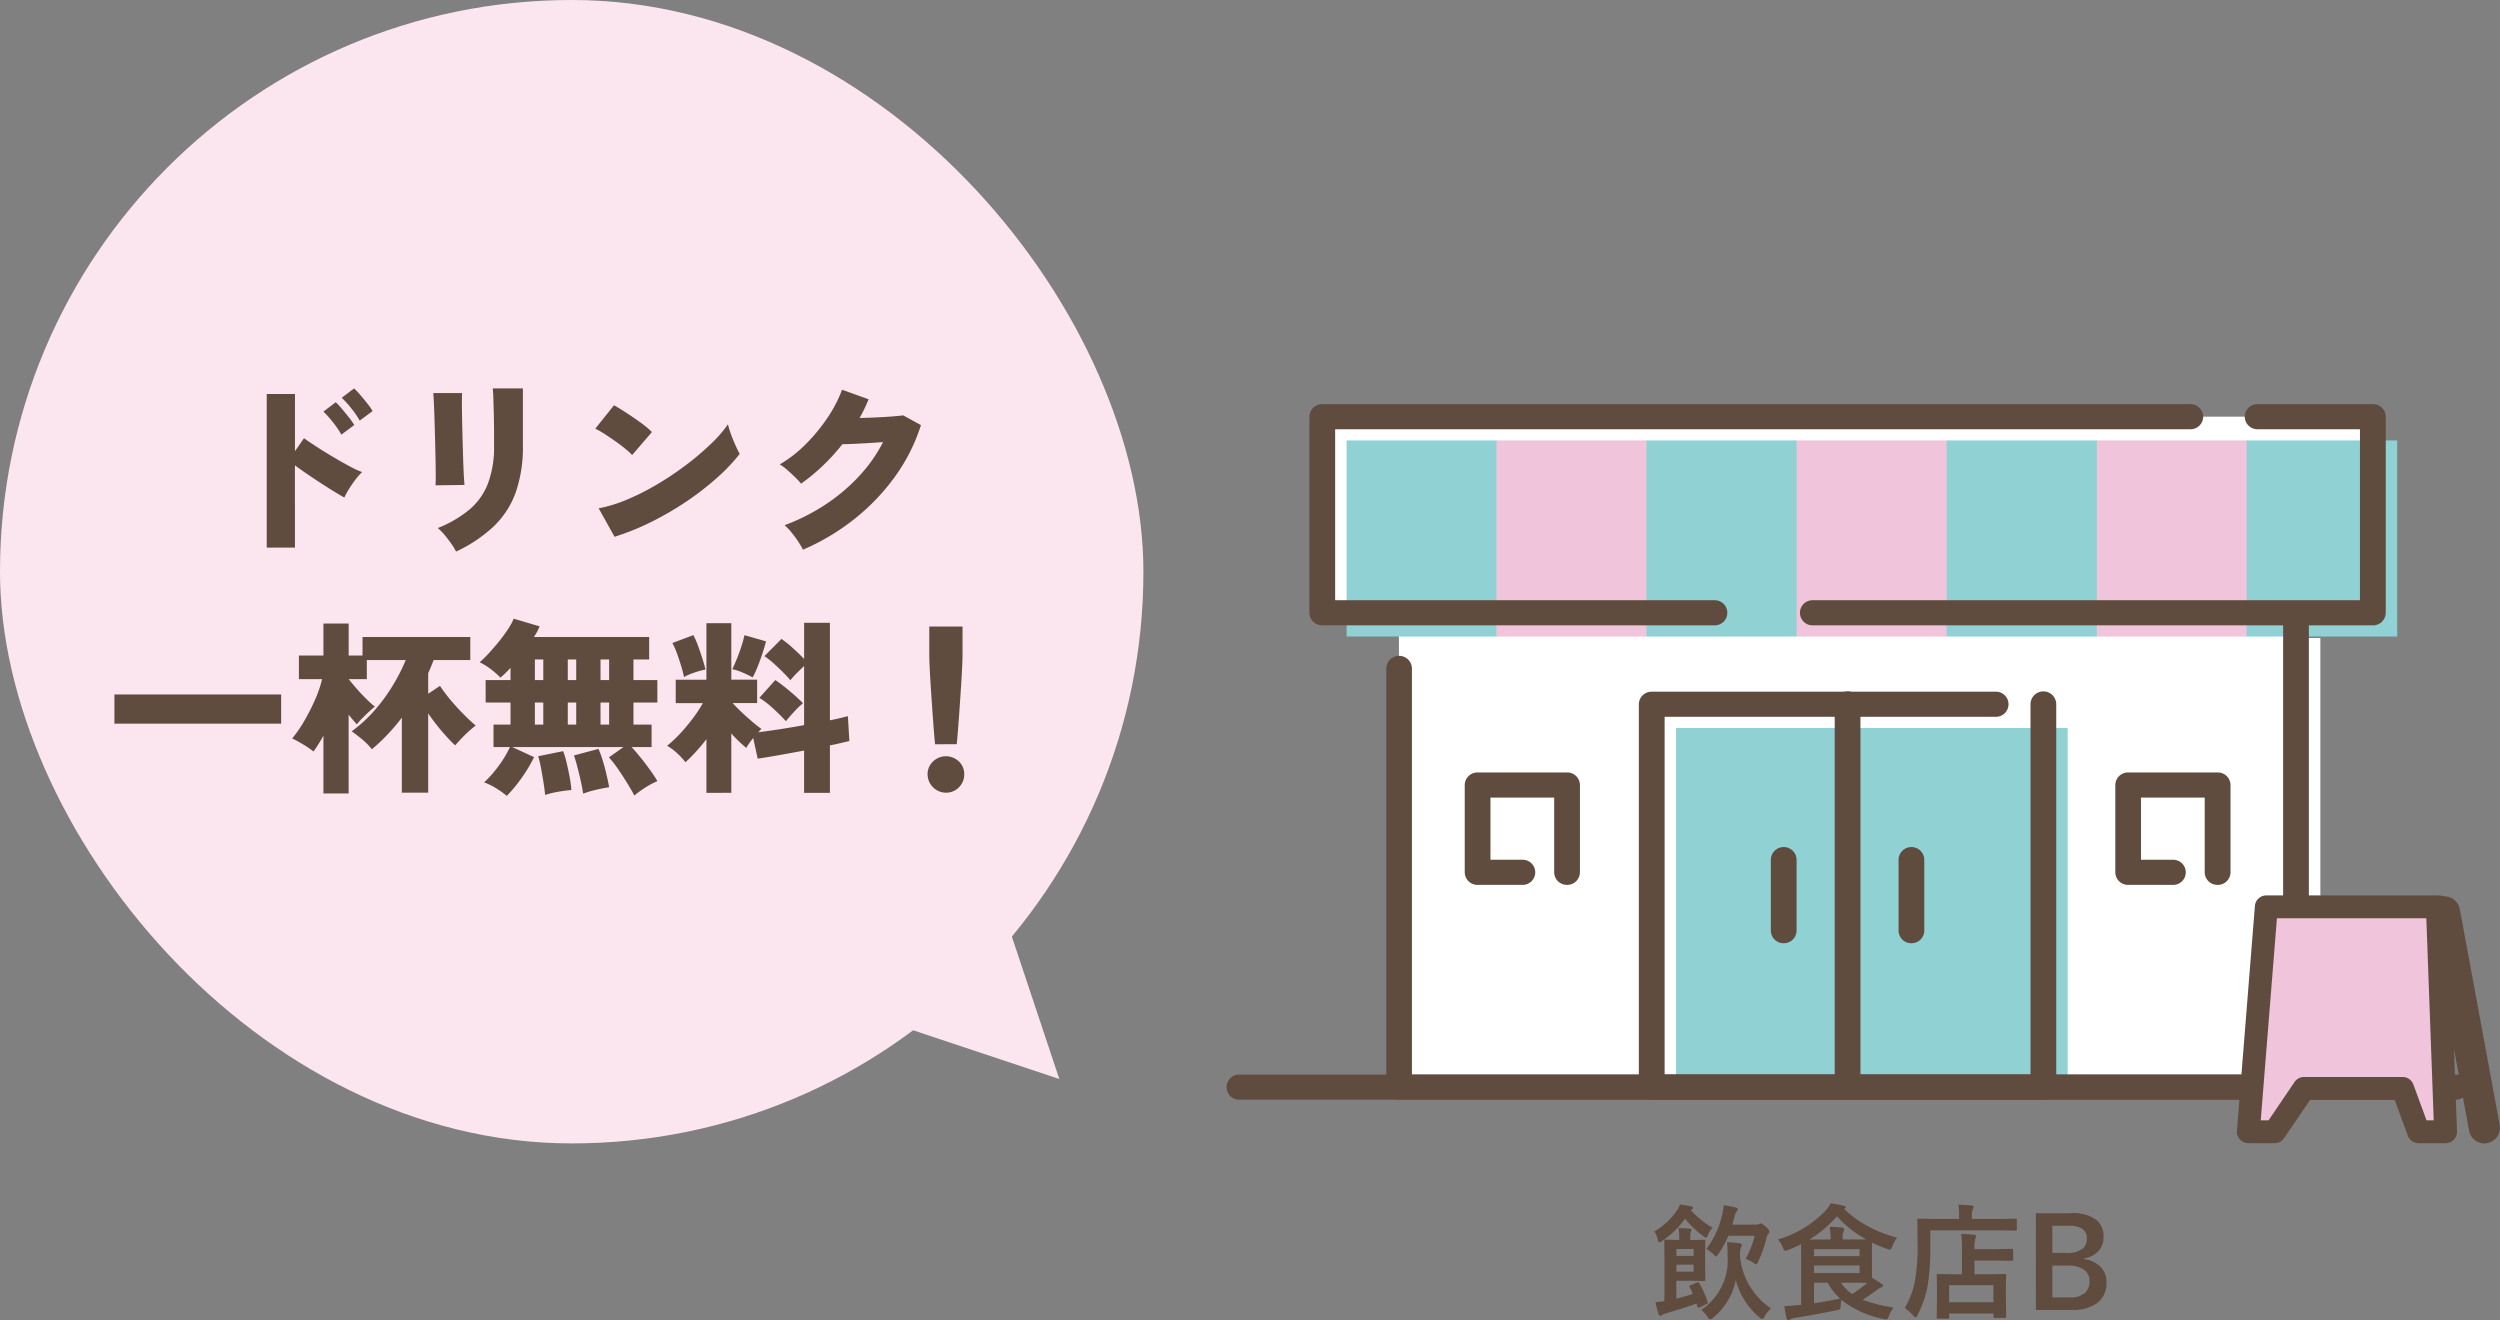
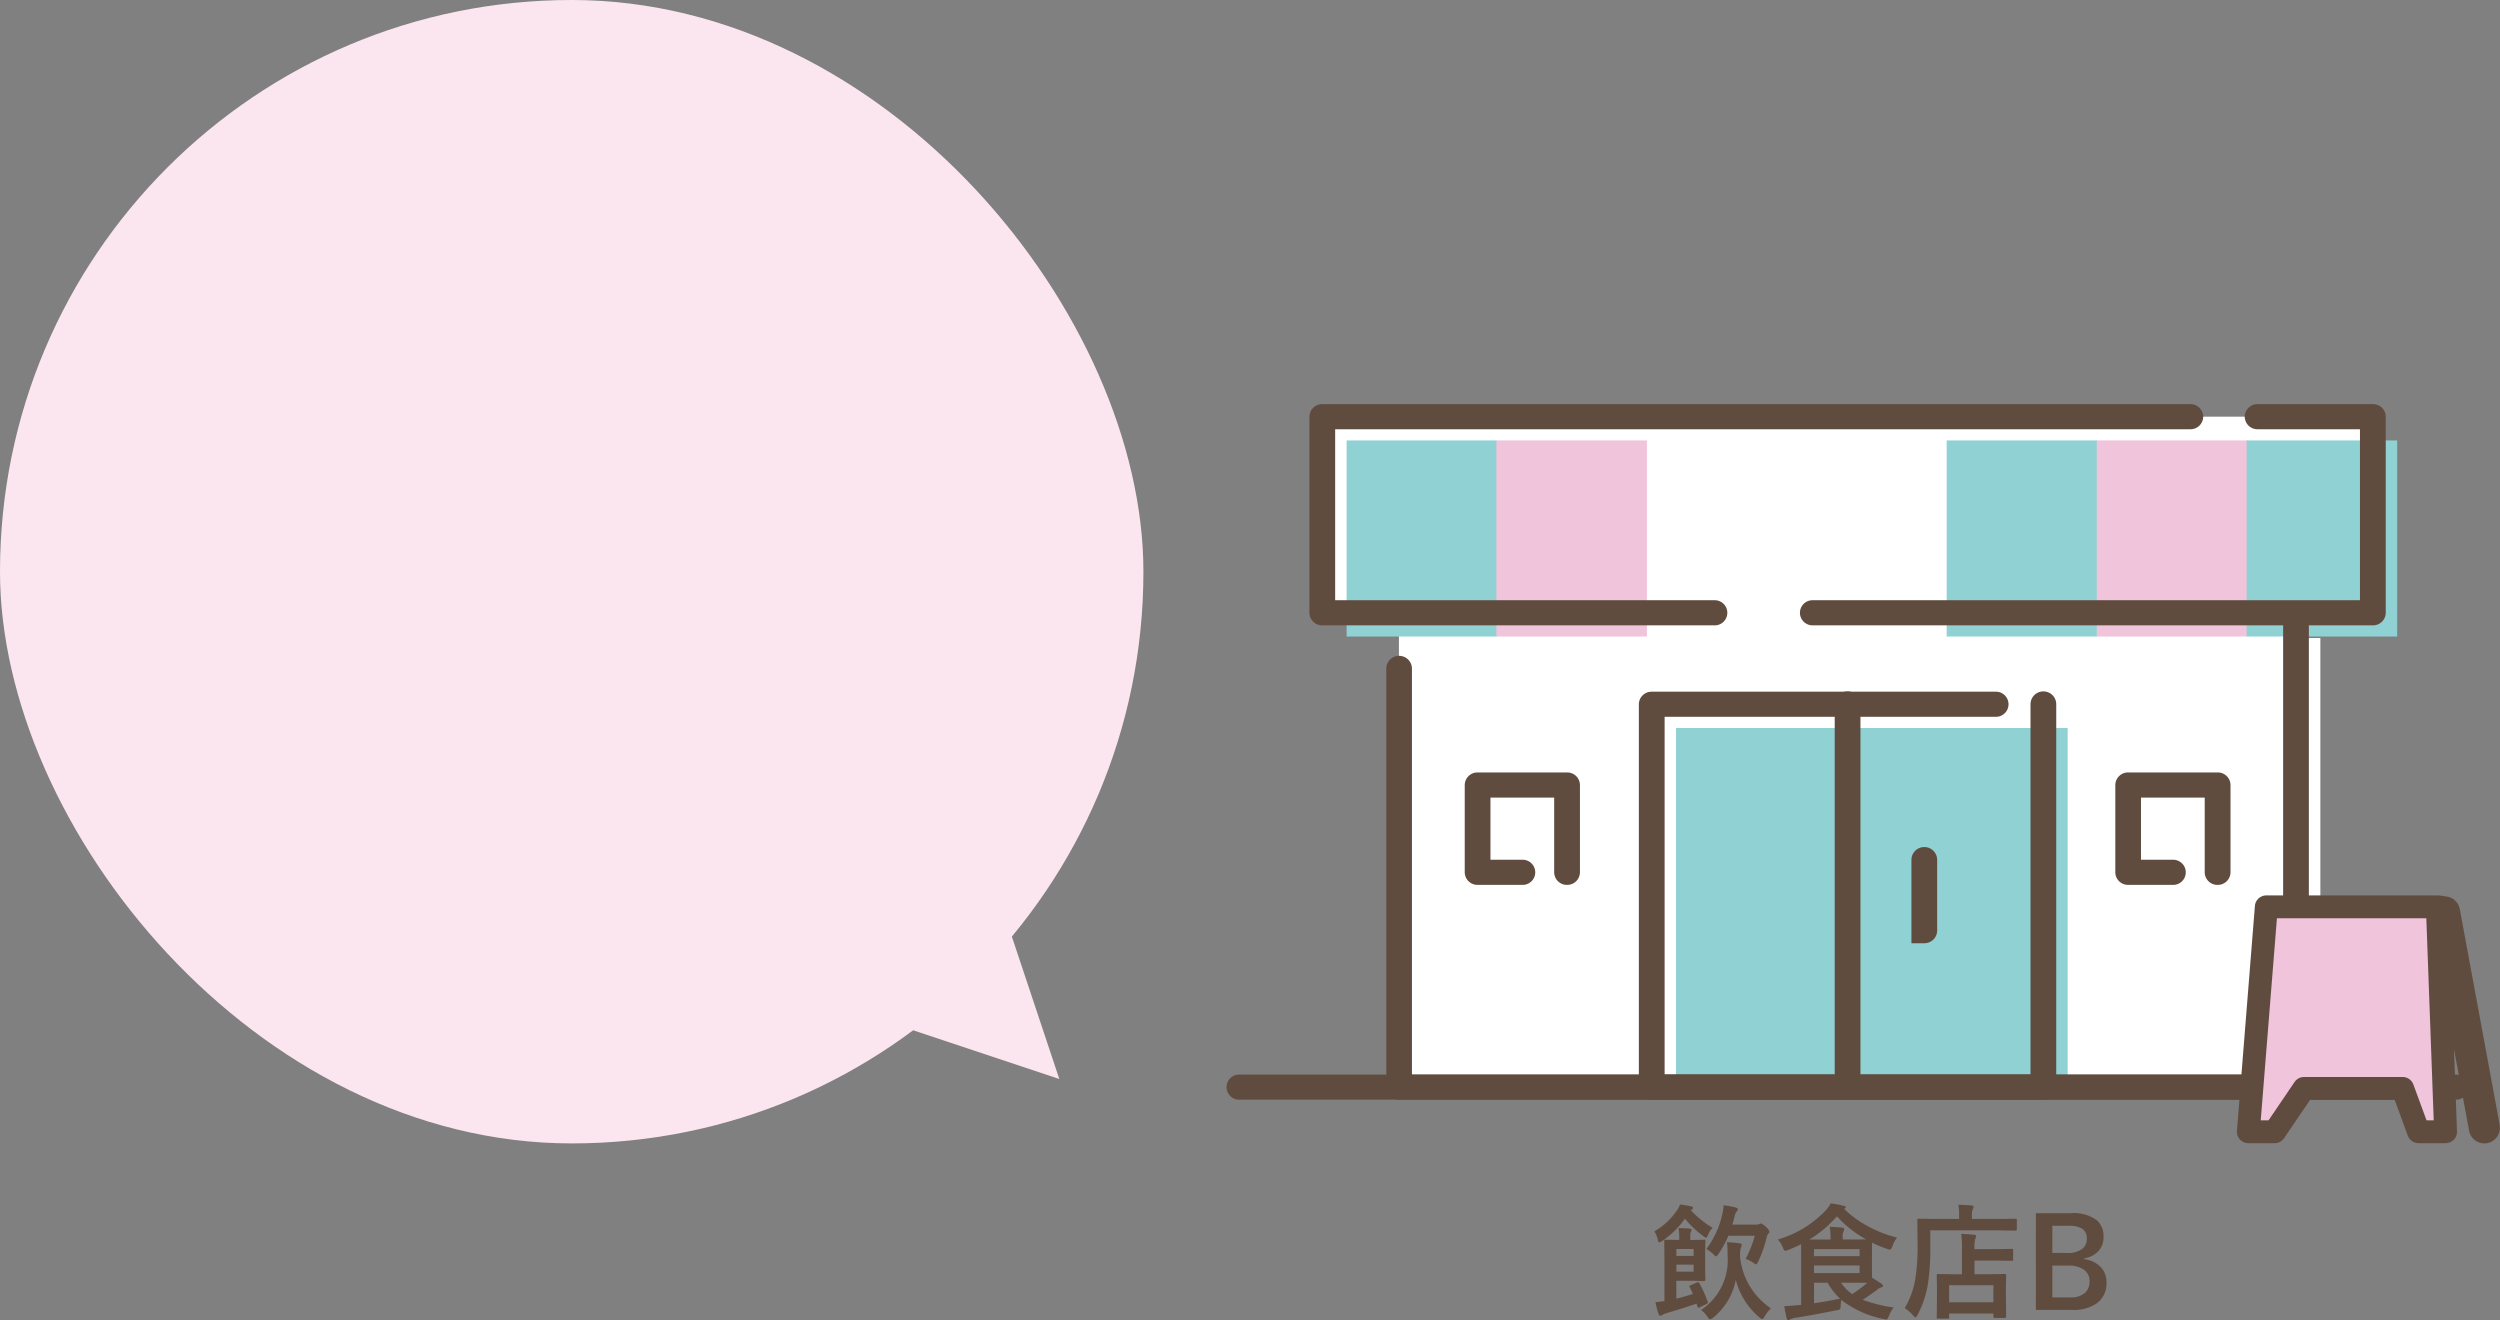
<svg xmlns="http://www.w3.org/2000/svg" width="240.508" height="126.996" viewBox="0 0 240.508 126.996">
  <rect x="0" y="0" width="240.508" height="126.996" fill="#808080" stroke="none" />
  <defs>
    <clipPath id="clip-path">
      <rect id="長方形_489" data-name="長方形 489" width="122.508" height="71.121" transform="translate(0 0.001)" fill="none" />
    </clipPath>
  </defs>
  <g id="グループ_361" data-name="グループ 361" transform="translate(-70 -4716)">
    <g id="グループ_248" data-name="グループ 248" transform="translate(70 4716)">
      <rect id="長方形_213" data-name="長方形 213" width="110" height="110" rx="55" fill="#fbe6ef" />
      <path id="多角形_3" data-name="多角形 3" d="M7.5,0,15,15H0Z" transform="translate(107.213 98.5) rotate(135)" fill="#fbe6ef" />
    </g>
-     <path id="パス_2041" data-name="パス 2041" d="M-29.34.684V-14.094h2.718V-8.6l.864-1.242q.432.306,1.161.783t1.566.972q.837.5,1.6.909a9.566,9.566,0,0,0,1.269.594,6.145,6.145,0,0,0-.63.711,10.241,10.241,0,0,0-.63.909,7.465,7.465,0,0,0-.45.828q-.4-.216-1-.585t-1.278-.81q-.675-.441-1.323-.882t-1.152-.819V.684Zm7.182-10.872a9.085,9.085,0,0,0-.819-1.2,10.331,10.331,0,0,0-.909-1.017l1.188-.9a7.421,7.421,0,0,1,.585.63q.351.414.684.837a6.81,6.81,0,0,1,.513.729Zm1.764-1.35a8.649,8.649,0,0,0-.819-1.188,10.844,10.844,0,0,0-.909-1.008l1.188-.9a8.063,8.063,0,0,1,.585.621q.351.4.684.828a6.81,6.81,0,0,1,.513.729Zm9.27,12.6a6.118,6.118,0,0,0-.45-.738Q-11.862-.09-12.2-.5a5.462,5.462,0,0,0-.684-.7A11.23,11.23,0,0,0-9.837-2.979,6.212,6.212,0,0,0-8.055-5.49,10,10,0,0,0-7.47-9.126v-.99q0-.522-.009-1.17t-.027-1.305q-.018-.657-.036-1.2t-.054-.846h2.9v5.508a13.185,13.185,0,0,1-.684,4.482A8.522,8.522,0,0,1-7.488-1.377,13.685,13.685,0,0,1-11.124,1.062ZM-13.1-5.31q.018-.216.018-.882t-.018-1.6q-.018-.936-.045-1.953T-13.2-11.7q-.027-.936-.063-1.611t-.054-.873h2.772q-.018.252-.018.918t.018,1.557q.018.891.045,1.872t.054,1.89q.027.909.063,1.6t.072,1ZM4.122-.36,2.592-3.1A13.27,13.27,0,0,0,5.31-3.933,23.72,23.72,0,0,0,8.2-5.391a29.329,29.329,0,0,0,2.772-1.854,26.7,26.7,0,0,0,2.376-2.007,12.59,12.59,0,0,0,1.683-1.926,8.253,8.253,0,0,0,.288.945q.2.549.432,1.062t.414.837A18.039,18.039,0,0,1,13.941-6a27.458,27.458,0,0,1-2.925,2.259A29.508,29.508,0,0,1,7.659-1.791,24.127,24.127,0,0,1,4.122-.36ZM5.814-8.226a6.929,6.929,0,0,0-.684-.621Q4.7-9.2,4.176-9.567T3.15-10.26a8.2,8.2,0,0,0-.882-.5l1.8-2.25q.522.288,1.215.738t1.359.936a9.267,9.267,0,0,1,1.08.9ZM22.248.882a7.976,7.976,0,0,0-.477-.81,10.034,10.034,0,0,0-.639-.864,6.069,6.069,0,0,0-.648-.684,19.347,19.347,0,0,0,3.933-1.989,17.724,17.724,0,0,0,3.222-2.718,14.5,14.5,0,0,0,2.313-3.285q-.738.054-1.5.1t-1.4.072q-.63.027-1.008.027a19.664,19.664,0,0,1-1.872,2.061,18.373,18.373,0,0,1-2.106,1.737,6.9,6.9,0,0,0-.567-.612q-.351-.342-.738-.684a5.124,5.124,0,0,0-.747-.558,11.989,11.989,0,0,0,2.493-1.935,16.961,16.961,0,0,0,2.1-2.547,12.657,12.657,0,0,0,1.4-2.7l2.556.918q-.18.45-.4.909t-.468.891q.756-.018,1.566-.054t1.521-.09q.711-.054,1.107-.108l1.71.936a17.455,17.455,0,0,1-2.5,4.959,20.518,20.518,0,0,1-3.915,4.086A21.7,21.7,0,0,1,22.248.882Zm-66.24,16.736V14.81h16.038v2.808Zm20.106,6.714V18.77a13.928,13.928,0,0,1-.954,1.53,8.319,8.319,0,0,0-.981-.675q-.585-.351-1.071-.585a11.891,11.891,0,0,0,1.179-1.71,19.659,19.659,0,0,0,1.044-2.07,11.281,11.281,0,0,0,.657-1.926h-2.232V11.066h2.358V7.988h2.43v3.078h1.332V9.284H-9.756V11.5h-3.528q-.126.324-.252.639t-.27.621v1.98l1.134-.756a13.723,13.723,0,0,0,.99,1.323q.594.711,1.242,1.368T-9.234,17.8a10.674,10.674,0,0,0-1.026.891q-.5.495-.954,1.017a17.306,17.306,0,0,1-1.314-1.4,19.976,19.976,0,0,1-1.278-1.674V24.26h-2.538V17.042a18.764,18.764,0,0,1-2.88,3.042,6.366,6.366,0,0,0-.936-.954q-.54-.45-1.008-.774a13.374,13.374,0,0,0,2.178-1.989,16.815,16.815,0,0,0,1.755-2.385A18.02,18.02,0,0,0-15.966,11.5H-19.71v1.836h-1.746q.36.45.81.963t.909.963a10.333,10.333,0,0,0,.8.72q-.234.18-.576.5t-.657.639a6.672,6.672,0,0,0-.5.558q-.162-.162-.36-.4t-.432-.522v7.578Zm17.64.234a8.683,8.683,0,0,0-1.035-.738,6.057,6.057,0,0,0-1.143-.558,11.171,11.171,0,0,0,1.35-1.53A10.39,10.39,0,0,0-5.94,19.868H-7.524v-2.16h1.638V15.584H-8.28v-2.16h2.394v-1.17q-.27.288-.513.522t-.459.414a7.824,7.824,0,0,0-.945-.828,5.892,5.892,0,0,0-1.053-.648,11.988,11.988,0,0,0,.927-.918q.495-.54.972-1.134T-6.111,8.5A5.649,5.649,0,0,0-5.58,7.52l2.5.738a5.964,5.964,0,0,1-.558,1.026H7.452v2.16H5.94v1.98h2.3v2.16H5.94v2.124H7.686v2.16H5.76q.45.486.918,1.071T7.56,22.1q.414.576.684,1.044a7.8,7.8,0,0,0-1.188.639,9.215,9.215,0,0,0-1.026.747q-.252-.468-.657-1.134T4.5,22.046a11.744,11.744,0,0,0-.918-1.188l1.4-.99H-5.724l2.106.972a13.436,13.436,0,0,1-.774,1.368,15.966,15.966,0,0,1-.936,1.314A12.3,12.3,0,0,1-6.246,24.566Zm3.69-.09q-.054-.54-.162-1.224t-.234-1.359a10.527,10.527,0,0,0-.27-1.143l2.394-.486A7.649,7.649,0,0,1-.5,21.335q.162.675.3,1.4a11.19,11.19,0,0,1,.171,1.269q-.5.036-1.242.162A8.727,8.727,0,0,0-2.556,24.476ZM1.1,24.35q-.072-.522-.225-1.206T.549,21.8q-.171-.657-.333-1.125l2.358-.63a8.168,8.168,0,0,1,.387,1.044q.207.666.378,1.386t.261,1.26q-.5.072-1.242.243A9.9,9.9,0,0,0,1.1,24.35Zm1.674-6.642H3.6V15.584H2.772Zm-6.318,0h.81V15.584h-.81Zm3.168,0h.81V15.584h-.81Zm3.15-4.284H3.6v-1.98H2.772Zm-6.318,0h.81v-1.98h-.81Zm3.168,0h.81v-1.98h-.81ZM12.96,24.278V19.112q-.5.648-1.017,1.215a13.056,13.056,0,0,1-1,1,6.522,6.522,0,0,0-.819-.882,5.563,5.563,0,0,0-.945-.7,11.486,11.486,0,0,0,1.242-1.161,17.8,17.8,0,0,0,1.206-1.44,13.45,13.45,0,0,0,.99-1.5h-2.61v-2.25H12.96V7.952h2.394v5.436h2.484v2.25H15.48q.36.4.873.882t1.026.918q.513.432.873.684-.072.072-.144.153t-.162.171q.864-.108,2.043-.288t2.367-.4V12.074q-.342.324-.729.711a6.027,6.027,0,0,0-.585.657q-.306-.36-.729-.783t-.882-.837a7.816,7.816,0,0,0-.891-.7l1.638-1.656a10.085,10.085,0,0,1,1.1.882q.594.54,1.08,1.044V7.916H24.84v9.378q.558-.108,1-.216l.729-.18.144,2.394q-.342.072-.819.189t-1.053.225v4.572H22.356V20.21q-1.278.234-2.484.45t-1.98.324L17.46,19q-.2.252-.378.5a4.5,4.5,0,0,0-.288.45,13.893,13.893,0,0,1-1.44-1.386v5.706Zm7.65-6.894q-.468-.522-1.179-1.179a9.262,9.262,0,0,0-1.377-1.071l1.53-1.71q.414.27.909.666t.963.81q.468.414.792.756a8.29,8.29,0,0,0-.846.81Q20.916,16.988,20.61,17.384Zm-3.2-4.212a9.785,9.785,0,0,0-.963-.468,4.62,4.62,0,0,0-1-.324q.18-.36.423-.954t.45-1.233a10.007,10.007,0,0,0,.3-1.089l2.07.594q-.072.324-.225.81t-.342,1.008q-.189.522-.378.963A7.054,7.054,0,0,1,17.406,13.172ZM10.8,13.136a8.97,8.97,0,0,0-.261-1.035q-.189-.621-.414-1.242a6.573,6.573,0,0,0-.441-1L11.7,9.1a6.625,6.625,0,0,1,.432.972q.234.63.441,1.287t.3,1.053a7.687,7.687,0,0,0-1.107.306A5.785,5.785,0,0,0,10.8,13.136ZM34.956,19.6q-.072-.72-.144-1.674t-.144-1.989q-.072-1.035-.135-2.016t-.1-1.773Q34.4,11.354,34.4,10.9V8.276h3.2V10.9q0,.45-.036,1.242t-.1,1.773q-.063.981-.135,2.016t-.144,1.989q-.072.954-.144,1.674ZM36,24.26A1.783,1.783,0,0,1,34.236,22.5a1.658,1.658,0,0,1,.522-1.242,1.793,1.793,0,0,1,2.493,0,1.673,1.673,0,0,1,.513,1.242,1.711,1.711,0,0,1-.513,1.242A1.687,1.687,0,0,1,36,24.26Z" transform="translate(125 4768)" fill="#604c3f" />
    <path id="パス_2042" data-name="パス 2042" d="M-17.52-2.555a10.4,10.4,0,0,1,.8,1.787.317.317,0,0,1,.023.094q0,.053-.135.123l-.633.311a.323.323,0,0,1-.135.047q-.07,0-.105-.129-.023-.064-.082-.264-1.2.416-2.836.9a2.158,2.158,0,0,0-.457.182.326.326,0,0,1-.193.082q-.117,0-.164-.146a7.435,7.435,0,0,1-.3-1.16q.41-.035.861-.105V-5.08L-20.895-6.6q0-.1.023-.117a.219.219,0,0,1,.111-.018l1.26.023h.047v-.357a4.109,4.109,0,0,0-.07-.791q.744.023,1.09.059.17.018.17.135a.408.408,0,0,1-.07.164,1.125,1.125,0,0,0-.053.422v.369h.3l1.02-.023q.094,0,.111.023a.219.219,0,0,1,.018.111l-.023,1.16V-4l.023,1.119q0,.123-.129.123l-1.02-.023h-1.646v1.717q.85-.211,1.594-.457-.123-.293-.311-.65a.2.2,0,0,1-.035-.082q0-.053.158-.117l.563-.24a.4.4,0,0,1,.129-.035Q-17.572-2.648-17.52-2.555Zm-.551-1.107v-.674h-1.658v.674Zm0-2.18h-1.658v.668h1.658Zm7.447,5.713a2.842,2.842,0,0,0-.615.779Q-11.373.9-11.461.9a.591.591,0,0,1-.27-.158,7,7,0,0,1-2.279-3.6A6.251,6.251,0,0,1-16.189.768a.708.708,0,0,1-.293.158q-.094,0-.252-.24a2.457,2.457,0,0,0-.621-.662A5.739,5.739,0,0,0-14.8-5.18,12.352,12.352,0,0,0-14.859-6.5q.779.047,1.225.111.193.035.193.129a.639.639,0,0,1-.07.275,1.824,1.824,0,0,0-.088.709v.205A6.783,6.783,0,0,0-10.623-.129ZM-16.84-5.848a8.649,8.649,0,0,0,1.523-3.3,5.824,5.824,0,0,0,.135-.9,10.484,10.484,0,0,1,1.16.211q.205.059.205.17a.328.328,0,0,1-.123.229,1.353,1.353,0,0,0-.2.527q-.006.012-.111.393-.053.2-.094.328h2.314a.568.568,0,0,0,.252-.047.5.5,0,0,1,.17-.059q.135,0,.5.322.322.311.322.457a.333.333,0,0,1-.105.229.742.742,0,0,0-.146.311,11.593,11.593,0,0,1-.826,2.361q-.129.252-.193.252a.715.715,0,0,1-.252-.146,3.171,3.171,0,0,0-.756-.381,10.343,10.343,0,0,0,.879-2.221H-14.73a9.2,9.2,0,0,1-.943,1.74q-.17.24-.24.24t-.252-.205A3.767,3.767,0,0,0-16.84-5.848Zm-2.543-4.277q.627.082,1.055.176.205.041.205.146a.186.186,0,0,1-.135.17l-.082.047a8.073,8.073,0,0,0,1.1,1.02,7.834,7.834,0,0,0,1,.686,1.853,1.853,0,0,0-.439.674q-.111.275-.193.275a.665.665,0,0,1-.264-.146A9.313,9.313,0,0,1-18.9-8.76,8.553,8.553,0,0,1-21.111-6.6a.534.534,0,0,1-.264.117q-.082,0-.135-.217a2.444,2.444,0,0,0-.334-.838,6.608,6.608,0,0,0,2.209-2.074A2.107,2.107,0,0,0-19.383-10.125Zm9.416,3.369A10.37,10.37,0,0,0-5.385-9.527a2.654,2.654,0,0,0,.492-.7A8.841,8.841,0,0,1-3.633-10q.205.047.205.135,0,.07-.117.141l-.041.023A9.831,9.831,0,0,0-1.277-8.021,11.782,11.782,0,0,0,1.506-6.937a2.742,2.742,0,0,0-.457.844q-.117.311-.217.311a1,1,0,0,1-.287-.07A10.769,10.769,0,0,1-.9-6.457l-.012,1V-3.9q0,.633.012.826.527.311.908.574.146.105.146.193,0,.117-.182.158A1.236,1.236,0,0,0-.4-1.928q-.9.656-1.395.973a14.772,14.772,0,0,0,2.965.744A3.292,3.292,0,0,0,.709.627Q.592.938.457.938A1.375,1.375,0,0,1,.193.891,9.764,9.764,0,0,1-3.861-.943a4.044,4.044,0,0,0-.059.527.746.746,0,0,1-.064.363.736.736,0,0,1-.316.1q-2.367.486-4,.732a1.543,1.543,0,0,0-.469.146A.44.44,0,0,1-8.971,1q-.088,0-.146-.182Q-9.24.34-9.346-.346q.727-.035,1.289-.094l.334-.023V-5.027L-7.734-6.3a12.854,12.854,0,0,1-1.248.551,1.365,1.365,0,0,1-.275.082q-.1,0-.229-.311A2.392,2.392,0,0,0-9.967-6.756Zm3.035,0h2.039V-6.85A7.078,7.078,0,0,0-4.975-7.98q.6.018,1.207.082.182.018.182.135a.442.442,0,0,1-.07.24A1.23,1.23,0,0,0-3.727-7v.24h1.02q.961,0,1.236-.012A10.217,10.217,0,0,1-4.277-8.988,11.205,11.205,0,0,1-6.932-6.756Zm2.953,5.689A6.367,6.367,0,0,1-5.18-2.6H-6.486v1.98Q-5.3-.8-3.979-1.066ZM-2.1-3.527V-4.26H-6.486v.732Zm0-2.3H-6.486v.668H-2.1ZM-2.707-2.6H-3.885a4.028,4.028,0,0,0,1.066,1.09A11.322,11.322,0,0,0-1.365-2.59ZM6.375.861h-.92q-.1,0-.117-.023A.219.219,0,0,1,5.32.727l.023-1.916v-.873L5.32-3.3q0-.1.023-.117a.2.2,0,0,1,.105-.018l1.6.023h.7V-5.842a11.28,11.28,0,0,0-.07-1.453q.75.023,1.225.082.205.023.205.123a.709.709,0,0,1-.076.264,2.946,2.946,0,0,0-.082.926v.07h2l1.594-.023q.094,0,.111.023a.2.2,0,0,1,.018.105v.891q0,.094-.023.111a.2.2,0,0,1-.105.018l-1.594-.023h-2v1.313h1.307l1.605-.023a.185.185,0,0,1,.117.023.219.219,0,0,1,.018.111l-.023,1.072v1l.023,1.9q0,.123-.135.123H10.9q-.129,0-.129-.123v-.3H6.51V.727q0,.1-.023.117A.219.219,0,0,1,6.375.861ZM6.51-2.361V-.721h4.26V-2.361ZM4.7-7.635v1.512a22.267,22.267,0,0,1-.264,3.867A9.847,9.847,0,0,1,3.475.5q-.129.24-.193.24-.047,0-.24-.193a4.005,4.005,0,0,0-.8-.709,8.061,8.061,0,0,0,.984-2.613,19.365,19.365,0,0,0,.252-3.592L3.451-8.631q0-.129.117-.129l1.623.023H7.471v-.4A5.24,5.24,0,0,0,7.4-10.1q.656.018,1.271.07.193.018.193.129a.382.382,0,0,1-.076.229,1.167,1.167,0,0,0-.082.516v.422H11.3l1.611-.023q.117,0,.117.129v.891q0,.129-.117.129L11.3-7.635Zm10.16-1.652h3.322a3.8,3.8,0,0,1,2.561.691,2.067,2.067,0,0,1,.621,1.623,1.893,1.893,0,0,1-.568,1.412,2.322,2.322,0,0,1-1.283.615v.082a2.649,2.649,0,0,1,1.658.838,2.1,2.1,0,0,1,.48,1.406,2.344,2.344,0,0,1-.967,2.027,3.94,3.94,0,0,1-2.332.615H14.859Zm1.582,1.213v2.613h1.418a2.263,2.263,0,0,0,1.488-.416,1.162,1.162,0,0,0,.41-.937,1.093,1.093,0,0,0-.451-.984A2.419,2.419,0,0,0,18-8.074Zm0,3.826v3.059H18.17a2,2,0,0,0,1.447-.463,1.453,1.453,0,0,0,.4-1.084,1.3,1.3,0,0,0-.609-1.16,2.607,2.607,0,0,0-1.441-.352Z" transform="translate(251 4842)" fill="#604c3f" />
    <g id="グループ_360" data-name="グループ 360" transform="translate(188 4754.878)">
      <path id="パス_2027" data-name="パス 2027" d="M9.209,1.209V20.117h7.372V65.708H102.9V20.117h7.373V1.209Z" fill="#fff" />
      <rect id="長方形_478" data-name="長方形 478" width="86.6" height="43.205" transform="translate(18.626 22.503)" fill="#fff" />
      <rect id="長方形_479" data-name="長方形 479" width="37.678" height="34.55" transform="translate(43.238 31.158)" fill="#90d1d4" />
      <rect id="長方形_480" data-name="長方形 480" width="8.607" height="8.4" transform="translate(26.48 38.927)" fill="#fff" />
      <rect id="長方形_481" data-name="長方形 481" width="8.607" height="8.4" transform="translate(89.071 38.927)" fill="#fff" />
      <rect id="長方形_482" data-name="長方形 482" width="14.484" height="18.865" transform="translate(11.549 3.493)" fill="#90d1d4" />
      <rect id="長方形_483" data-name="長方形 483" width="14.484" height="18.865" transform="translate(25.955 3.493)" fill="#f0c4db" />
-       <rect id="長方形_484" data-name="長方形 484" width="14.484" height="18.865" transform="translate(40.396 3.493)" fill="#90d1d4" />
-       <rect id="長方形_485" data-name="長方形 485" width="14.484" height="18.865" transform="translate(54.836 3.493)" fill="#f0c4db" />
      <rect id="長方形_486" data-name="長方形 486" width="14.484" height="18.865" transform="translate(69.277 3.493)" fill="#90d1d4" />
      <rect id="長方形_487" data-name="長方形 487" width="14.484" height="18.865" transform="translate(83.717 3.493)" fill="#f0c4db" />
      <rect id="長方形_488" data-name="長方形 488" width="14.484" height="18.865" transform="translate(98.133 3.493)" fill="#90d1d4" />
      <g id="グループ_359" data-name="グループ 359">
        <g id="グループ_358" data-name="グループ 358" clip-path="url(#clip-path)">
          <path id="パス_2028" data-name="パス 2028" d="M102.887,66.916H16.6a1.222,1.222,0,0,1-1.234-1.208h0V25.414a1.234,1.234,0,0,1,2.467,0V64.5h85.052a1.209,1.209,0,0,1,.07,2.417h-.07" fill="#604c3f" />
          <path id="パス_2029" data-name="パス 2029" d="M102.882,62.76a1.223,1.223,0,0,1-1.238-1.209V20.219a1.238,1.238,0,0,1,2.476,0V61.551a1.223,1.223,0,0,1-1.238,1.209" fill="#604c3f" />
          <path id="パス_2030" data-name="パス 2030" d="M118.244,66.916h-117a1.209,1.209,0,0,1-.07-2.417h117.07a1.209,1.209,0,0,1,.07,2.417h-.07" fill="#604c3f" />
          <path id="パス_2031" data-name="パス 2031" d="M78.582,66.916H40.9a1.223,1.223,0,0,1-1.238-1.209V28.874A1.223,1.223,0,0,1,40.9,27.665H73.982a1.209,1.209,0,0,1,.07,2.417H42.142V64.5h35.2V28.874a1.238,1.238,0,0,1,2.476,0V65.707a1.223,1.223,0,0,1-1.238,1.209" fill="#604c3f" />
          <path id="パス_2032" data-name="パス 2032" d="M59.743,66.916a1.223,1.223,0,0,1-1.238-1.209V28.874a1.238,1.238,0,0,1,2.476,0V65.707a1.223,1.223,0,0,1-1.238,1.209" fill="#604c3f" />
          <path id="パス_2033" data-name="パス 2033" d="M110.278,21.283H56.406a1.209,1.209,0,0,1-.07-2.417h52.7V2.417H99.188A1.223,1.223,0,0,1,97.95,1.208,1.224,1.224,0,0,1,99.188,0h11.09a1.223,1.223,0,0,1,1.238,1.209V20.075a1.223,1.223,0,0,1-1.238,1.209" fill="#604c3f" />
          <path id="パス_2034" data-name="パス 2034" d="M46.93,21.283H9.209A1.224,1.224,0,0,1,7.97,20.074V1.209A1.224,1.224,0,0,1,9.209,0H92.717a1.225,1.225,0,0,1,1.239,1.209,1.224,1.224,0,0,1-1.239,1.209H10.447V18.866H46.93A1.209,1.209,0,0,1,47,21.283h-.07" fill="#604c3f" />
          <path id="パス_2035" data-name="パス 2035" d="M32.755,46.252a1.223,1.223,0,0,1-1.238-1.209V37.851h-6.13v5.983h3.064a1.209,1.209,0,0,1,.07,2.417h-4.37a1.224,1.224,0,0,1-1.239-1.209v-8.4a1.224,1.224,0,0,1,1.239-1.209h8.606a1.223,1.223,0,0,1,1.238,1.209v8.4a1.223,1.223,0,0,1-1.238,1.209" fill="#604c3f" />
          <path id="パス_2036" data-name="パス 2036" d="M95.34,46.252A1.223,1.223,0,0,1,94.1,45.043V37.851h-6.13v5.983h3.064a1.209,1.209,0,0,1,.07,2.417h-4.37A1.223,1.223,0,0,1,85.5,45.042v-8.4a1.223,1.223,0,0,1,1.238-1.209h8.607a1.223,1.223,0,0,1,1.238,1.209v8.4a1.223,1.223,0,0,1-1.238,1.209" fill="#604c3f" />
-           <path id="パス_2037" data-name="パス 2037" d="M53.6,51.865a1.224,1.224,0,0,1-1.239-1.209V43.848a1.238,1.238,0,0,1,2.476,0v6.807A1.223,1.223,0,0,1,53.6,51.864" fill="#604c3f" />
-           <path id="パス_2038" data-name="パス 2038" d="M65.885,51.865a1.223,1.223,0,0,1-1.238-1.209V43.848a1.238,1.238,0,0,1,2.476,0v6.807a1.223,1.223,0,0,1-1.238,1.209" fill="#604c3f" />
+           <path id="パス_2038" data-name="パス 2038" d="M65.885,51.865V43.848a1.238,1.238,0,0,1,2.476,0v6.807a1.223,1.223,0,0,1-1.238,1.209" fill="#604c3f" />
          <path id="パス_2039" data-name="パス 2039" d="M98.3,70l1.733-21.635h16.452L117.272,70h-2.6l-1.53-4.168h-9.488L101.894,70Z" fill="#f0c4db" />
          <path id="パス_2040" data-name="パス 2040" d="M122.482,69.349l-3.841-20.766a1.5,1.5,0,0,0-1.248-1.209c-.146-.022-.292-.049-.456-.069a3.128,3.128,0,0,0-.456-.04H100.029a1.1,1.1,0,0,0-1.1,1.012L97.2,69.912a1.1,1.1,0,0,0,1.1,1.187h2.528a1.1,1.1,0,0,0,.91-.481l2.5-3.687h8.137l1.265,3.448a1.1,1.1,0,0,0,1.032.72h2.6a1.1,1.1,0,0,0,1.1-1.139l-.289-7.907,1.45,7.841A1.5,1.5,0,0,0,121,71.122a1.43,1.43,0,0,0,.275-.026,1.5,1.5,0,0,0,1.2-1.747M115.44,68.9l-1.266-3.447a1.1,1.1,0,0,0-1.032-.721h-9.488a1.1,1.1,0,0,0-.91.481l-2.5,3.687h-.753l1.557-19.436H115.42l.711,19.436Z" fill="#604c3f" />
        </g>
      </g>
    </g>
  </g>
</svg>